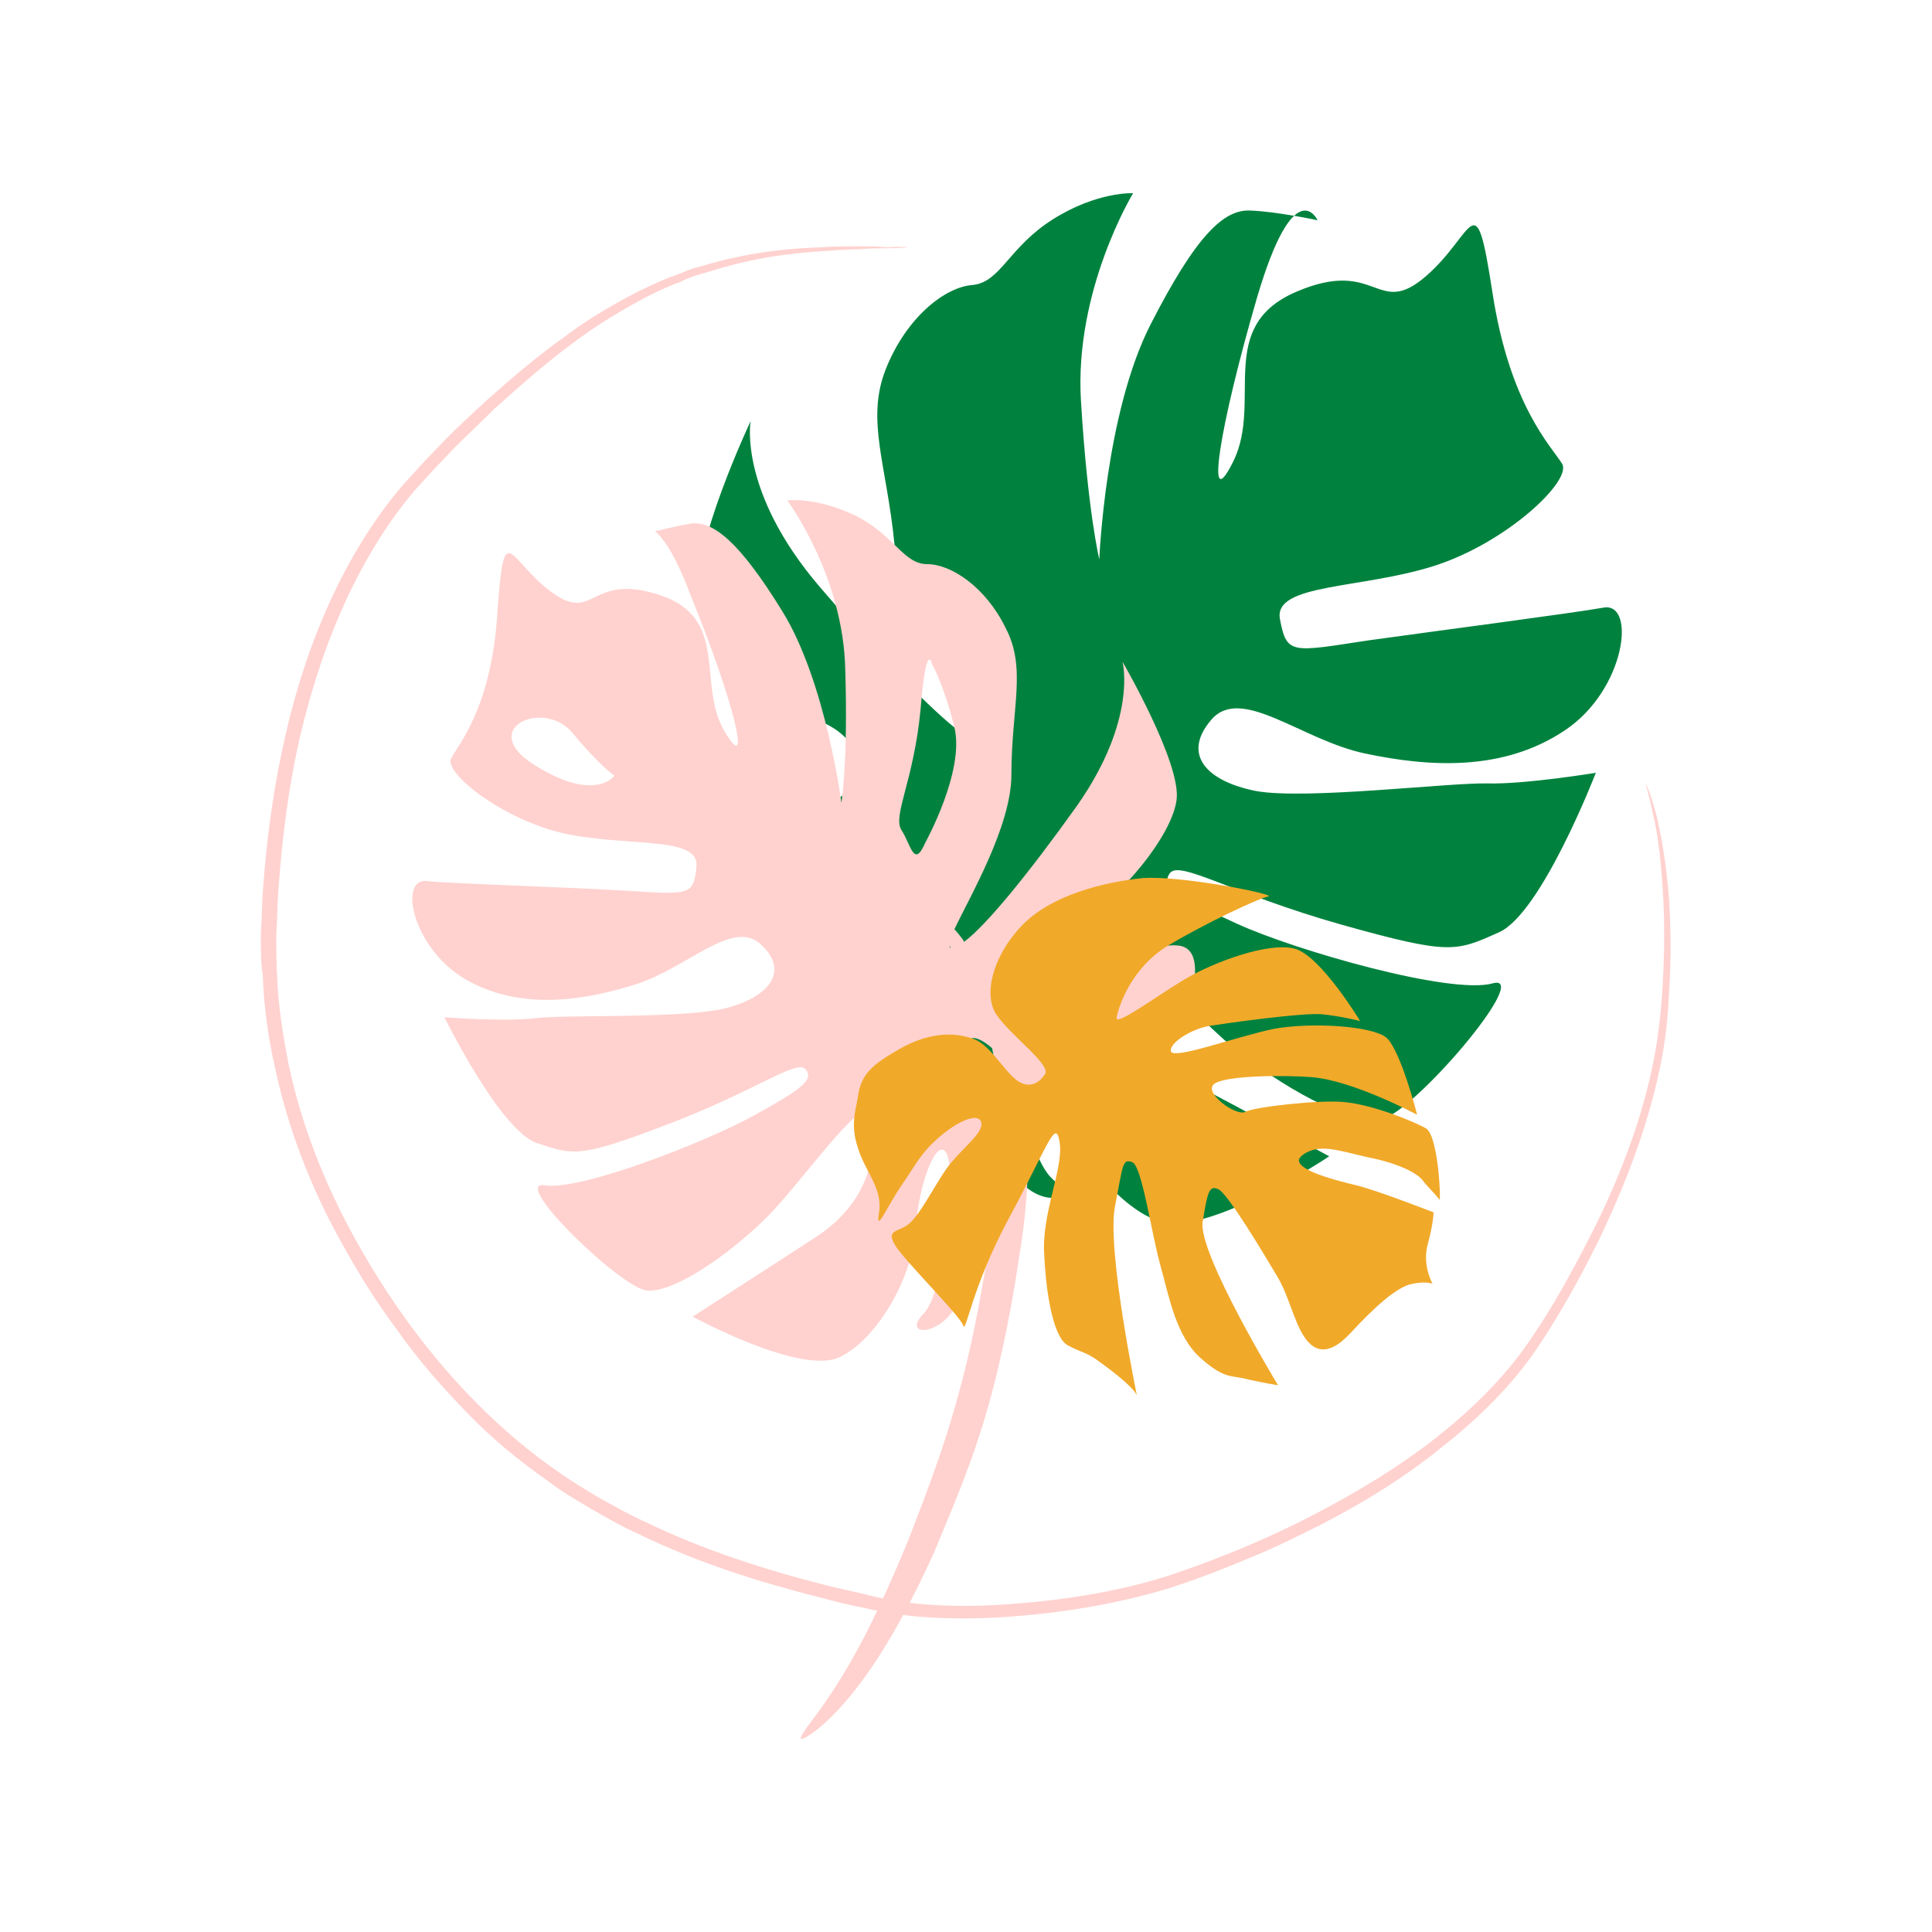
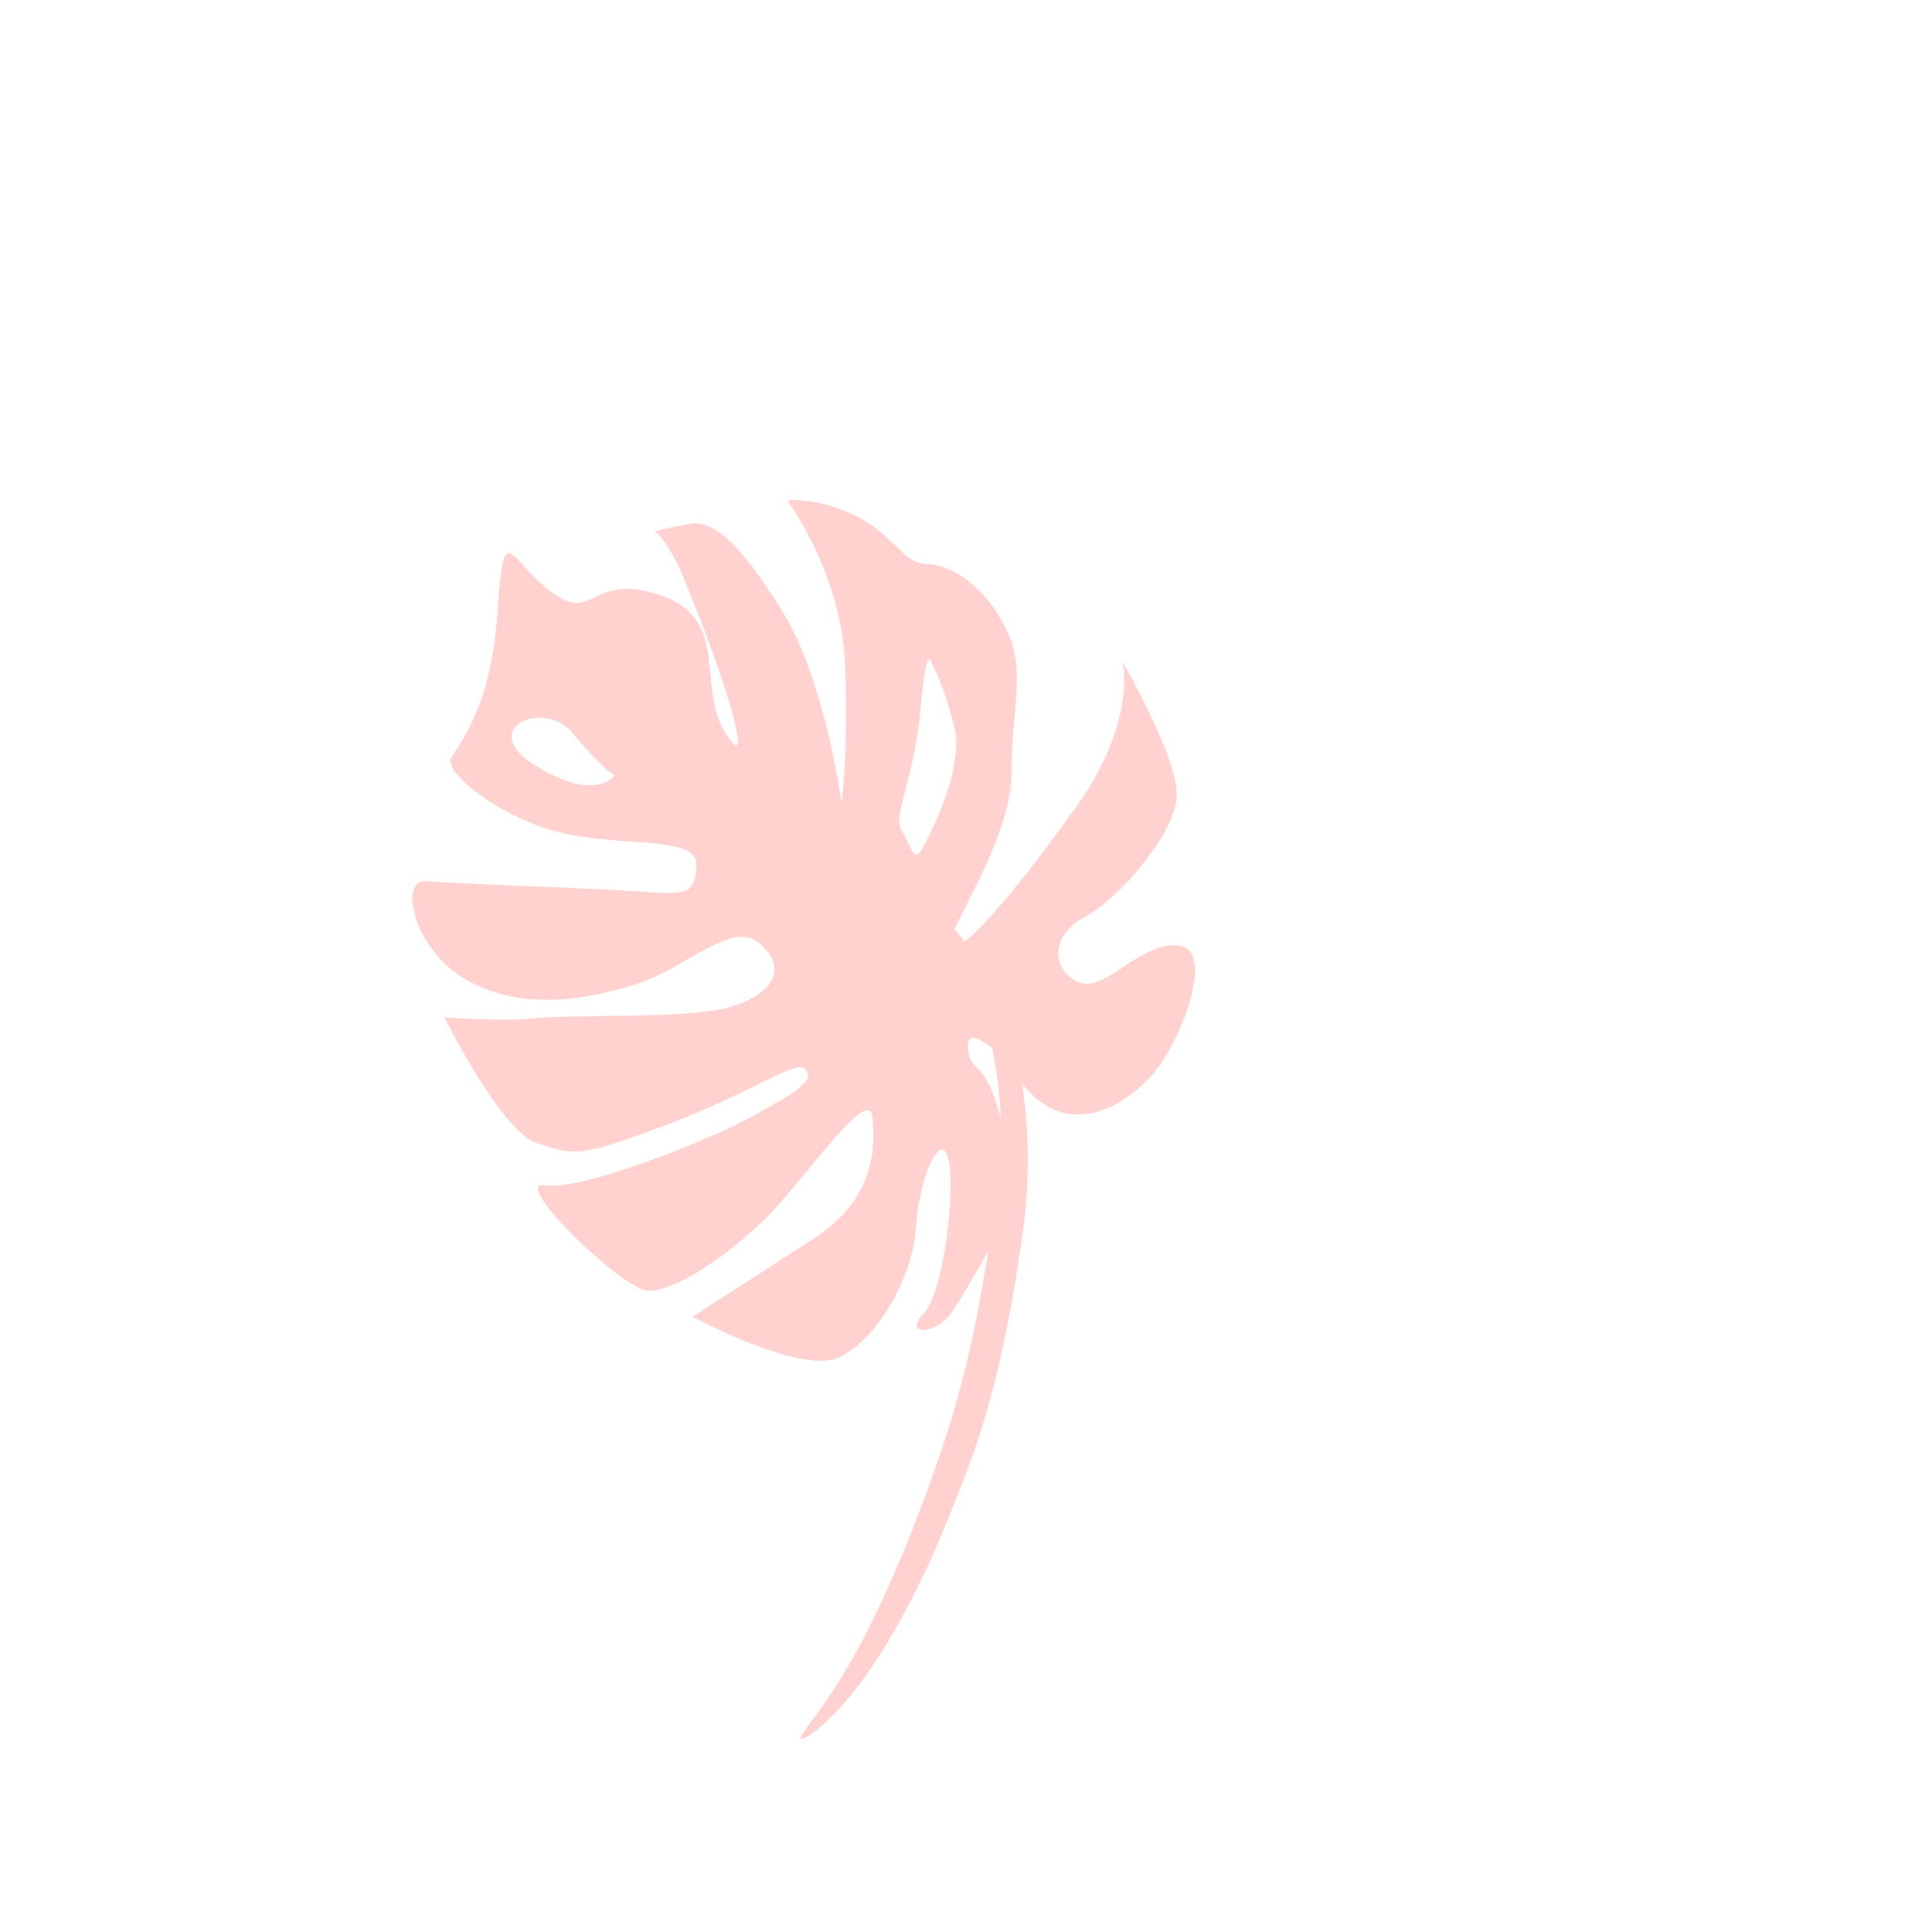
<svg xmlns="http://www.w3.org/2000/svg" data-bbox="27 19.997 145.941 160.021" viewBox="0 0 200 200" height="200" width="200" data-type="color">
  <g>
-     <path d="M94 25.6s-.7.1-2.2.1c-.7 0-1.7 0-2.8.1-1.1 0-2.4.1-3.9.2-3 .2-6.8.6-11.3 2l-1.7.5c-.6.2-1.2.4-1.7.7-1.2.4-2.4 1-3.6 1.6-2.4 1.3-5 2.8-7.6 4.8-2.6 1.9-5.2 4.2-8 6.7-1.3 1.3-2.7 2.6-4.1 4L45 48.5l-2.1 2.3c-5.4 6.4-9.4 15.1-11.8 25.3-1.2 5.1-1.9 10.6-2.3 16.3-.1 1.4-.1 2.9-.2 4.4 0 1.5 0 2.9.1 4.4.1 3 .6 6 1.2 9.1 1.3 6.1 3.7 12.3 7 18.2 3.3 5.9 7.4 11.7 12.6 16.9 2.6 2.6 5.3 4.9 8.2 6.9 1.4 1 2.9 1.9 4.4 2.8 1.5.8 3 1.7 4.6 2.4 6.2 3 12.5 5 18.8 6.6 1.6.4 3.1.7 4.7 1.1 1.6.4 3.1.6 4.6.8 3.1.3 6.1.3 9.1.1 6-.4 11.8-1.3 17.1-3 5.1-1.7 10.2-3.8 15-6.3 4.6-2.4 8.9-5 12.7-8 3.8-3 7-6.2 9.5-9.8 2.5-3.6 4.5-7.3 6.3-10.8 3.6-7 5.9-13.7 6.9-19.6.5-3 .7-5.7.8-8.3.1-2.5.1-4.8 0-6.9-.2-4.1-.6-7.2-1.1-9.2-.4-2-.8-3-.7-3 0 0 .1.2.3.7.2.5.4 1.2.7 2.2.5 2 1.1 5.1 1.4 9.2.1 2.1.2 4.4.1 6.9s-.2 5.4-.7 8.4c-1 6-3.3 12.8-6.8 20-1.8 3.6-3.8 7.3-6.3 11s-5.9 7.1-9.7 10.1c-3.8 3.1-8.1 5.8-12.8 8.2-2.4 1.2-4.8 2.4-7.3 3.4-2.6 1.1-5.2 2.1-7.9 3-5.5 1.7-11.4 2.7-17.5 3.1-3.1.2-6.2.2-9.4-.1-1.6-.2-3.2-.4-4.8-.8-1.6-.3-3.2-.7-4.7-1.1-6.3-1.6-12.8-3.6-19.1-6.7-1.6-.7-3.1-1.6-4.7-2.5-1.5-.9-3.1-1.8-4.5-2.9-3-2.1-5.8-4.4-8.4-7.1-2.6-2.7-5-5.4-7.1-8.4-2.1-2.8-4-5.8-5.7-8.9-3.4-6-5.8-12.4-7.1-18.7-.7-3.1-1.1-6.3-1.2-9.3-.2-1-.2-2.6-.2-4.1.1-1.5.1-3 .2-4.4.4-5.8 1.2-11.4 2.4-16.5 2.4-10.4 6.6-19.3 12.2-25.8l2.1-2.3 2.1-2.2c1.4-1.4 2.8-2.7 4.2-4 2.8-2.5 5.5-4.8 8.2-6.7 2.6-2 5.3-3.5 7.8-4.8 1.3-.6 2.5-1.2 3.7-1.6.6-.2 1.2-.5 1.8-.7l1.8-.5C78.1 26 82 25.7 85 25.6c1.3-.1 2.6-.1 4-.1.9 0 1.9 0 2.8.1 1.5-.1 2.2 0 2.2 0z" fill="#ffd2cf" data-color="1" />
-     <path d="M100.8 88.6s-1-2-6.4 6-13.5 2.9-16.3-.1c-2.9-3-8.8-14.1-4.3-15.2 4.6-1.1 9.7 5 12.7 3.5 3.1-1.6 3.4-5.9-1.3-8s-11.7-9-12.7-13.5 5.2-17.7 5.2-17.7-1.3 7.3 7.2 17.2S100.4 77.6 102 77c1.6-.6-8.6-12.3-9.4-20.6s-3-12.9-.9-18.2c2.1-5.3 6.1-8.5 9-8.7 2.9-.3 3.7-3.9 8.3-6.8 4.6-2.9 8.3-2.7 8.3-2.7s-6.1 10-5.4 21.5c.7 11.5 1.9 16.4 1.9 16.4s.6-15.1 5.3-24.3 7.6-12 10.4-11.8c2.7.1 6.9 1 6.9 1s-2.4-5.2-6.3 8.1c-3.9 13.4-5.4 22.9-2.4 16.8 3-6.2-1.9-13.9 6.5-17.5s8.3 2.8 13.4-1.6 5.1-10 6.9 1.7 6.1 15.9 7.2 17.7c1.1 1.7-5.7 8.2-13.3 10.6-7.6 2.4-16.6 1.8-15.9 5.5.7 3.7 1.2 3.4 9.1 2.2 7.9-1.1 21-2.8 24.4-3.4 3.4-.6 2.3 8.5-4 12.7-6.4 4.3-14.1 3.8-20.7 2.4s-12.8-7.1-15.9-3.5-.5 6.4 4.7 7.4c5.2.9 20-.9 23.9-.8 3.9.1 11.2-1.1 11.2-1.1s-5.6 14.5-10 16.5c-4.5 2-5 2.4-16.4-.8-11.3-3.2-16.7-6.7-17.7-5.3-1 1.4.8 2.4 6.9 5.2 6.1 2.8 22.2 7.4 26.5 6.2s-8.3 13.6-11.6 14.1-10.3-3.4-15.4-7.6c-5.1-4.2-14.1-15.3-14.2-11.3-.1 4 .8 10.2 8.4 14.2 7.6 4 15.9 8.5 15.9 8.5s-12.7 8.5-17.7 6.7-10-9.2-10.8-15c-.8-5.8-4-11.8-4.8-8.6-.8 3.2 1.8 16.6 4.6 19.2 2.8 2.5-1.5 2.9-3.7-.2-2.3-3.1-7.7-9.8-8-14.4-.3-4.7.9-12.8 2.7-14.8 1.8-2.2.9-4 .9-4z" fill="#00823e" data-color="2" />
    <path d="M122.1 97.9c-3.9-.6-7.7 4.9-10.4 3.8-2.7-1.1-3.2-4.7.5-6.7s9.1-8.4 9.6-12.2c.5-3.8-5.6-14.3-5.6-14.3s1.6 5.9-4.7 14.9c-5 7-9.4 12.4-11.7 14.1l-.1-.2c-.3-.4-.6-.8-.9-1.1 1.6-3.4 5.9-10.7 5.9-16 0-7 1.6-11-.6-15.2-2.1-4.3-5.7-6.6-8.1-6.6-2.5 0-3.4-3-7.4-5-4.1-2-7.1-1.6-7.1-1.6s5.8 7.8 6 17.5c.3 9.6-.4 13.8-.4 13.8S85.5 70.6 81 63.3s-7.2-9.4-9.5-9.1c-1.1.2-2.5.5-3.7.8.9.7 2.2 2.6 3.8 6.9C76 72.7 77.9 80.6 75 75.7s.6-11.7-6.7-14.1c-7.3-2.4-6.7 3-11.2-.3s-4.9-8-5.6 2c-.6 9.9-4 13.7-4.8 15.2-.8 1.5 5.4 6.4 11.8 7.8 6.5 1.4 13.9.2 13.6 3.4-.3 3.1-.8 2.9-7.4 2.5s-17.6-.7-20.6-1c-2.9-.2-1.3 7.2 4.3 10.3s12 2.1 17.4.4 10.1-6.9 13-4.1c2.9 2.7.9 5.3-3.4 6.5-4.3 1.2-16.7.7-20 1.1-3.2.4-9.4-.1-9.4-.1s5.7 11.6 9.5 13c3.9 1.3 4.4 1.6 13.6-1.9s13.4-6.8 14.3-5.7c.9 1.1-.5 2.1-5.4 4.8s-17.9 7.8-21.6 7.2c-3.7-.6 7.9 10.7 10.6 10.9 2.8.2 8.3-3.6 12.3-7.5 3.9-3.9 10.6-13.8 11-10.5.4 3.3.1 8.6-5.9 12.5s-12.7 8.2-12.7 8.2 11.2 6.1 15.2 4.2 7.6-8.4 7.9-13.3c.3-4.9 2.4-10.1 3.3-7.5.9 2.6-.3 14-2.5 16.3-2.2 2.3 1.4 2.3 3.1-.4.9-1.4 2.3-3.7 3.6-6.1v.1c-.6 3.5-1.2 7.1-2.1 10.9-.9 3.8-1.9 7.2-3 10.4s-2.2 6-3.2 8.6c-2.1 5.1-4 9.1-5.7 12.1-1.7 3-3.1 5-4.1 6.3-1 1.3-1.4 2-1.3 2.1.1.1.8-.2 2.1-1.3s3.1-3 5.1-5.9c2-2.9 4.3-7 6.6-12.1 1.2-2.9 2.4-5.7 3.5-8.7 1.2-3.2 2.3-6.8 3.2-10.7.9-3.9 1.6-7.7 2.1-11.2.6-3.5.9-6.9.9-10.1 0-2.6-.2-5.2-.6-7.8l.1.1c5.1 6.3 11.4 1.4 13.6-1.3 2.4-2.7 6.5-12.5 2.6-13.1zM55.5 79.3c-6.3-3.8.7-7 3.7-3.5 2.9 3.5 4.4 4.5 4.4 4.5s-1.9 2.8-8.1-1zm37.8 6.6c-.9-1.5 1.3-5.1 2-12.5.6-7.4 1.2-4.6 1.2-4.6s1.2 2 2.3 6.5c1.1 4.5-3 11.9-3 11.9-1.2 2.8-1.5.2-2.5-1.3zm5 12c.1.1.1.2.1.3 0 0-.1-.2-.1-.3zm2 9.8s.4-.9 2.4.8c.5 2.4.8 4.9.9 7.3-.6-2.3-1.4-4.3-2.3-5.1-1.6-1.4-1-3-1-3z" fill="#ffd2cf" data-color="1" />
-     <path d="M108.1 111.3s-.9 1.5-2.4.8-3-3.8-4.8-4.5c-2.3-.9-5-.6-7.8 1s-4 2.6-4.3 5c-.2 1.3-.8 2.8 0 5.2.7 2.4 2.6 4.2 2.2 6.7-.4 2.4.8-.6 2.4-2.9 1.6-2.3 1.9-3.3 4.2-5.2 2.4-1.9 4-2.1 4-1s-2.4 2.8-3.7 4.7c-1.3 1.9-2.6 4.5-3.7 5.5s-2.5.6-1.6 2.2c.9 1.6 6.8 7.4 7.1 8.4.3 1 .8-3.8 4.8-11.2 4-7.4 4.8-10.4 5.2-7.7.4 2.7-1.9 7.3-1.6 11.6.2 4.3 1 8.7 2.5 9.4 1.5.8 1.8.6 3.4 1.8 3.7 2.7 3.7 3.4 3.7 3.4s-3.1-14.9-2.3-19.5c.9-4.7.8-5 1.8-4.7 1 .3 2 7.4 2.9 10.6.9 3.2 1.6 7.4 4.2 9.7 2.6 2.3 3.2 1.7 4.9 2.2 1.8.4 3.1.6 3.1.6s-8.3-13.7-7.8-16.9c.5-3.2.7-3.8 1.6-3.4 1 .4 4.9 7 6.1 9 1.2 2 1.7 4.5 2.7 6.1.9 1.5 2.4 2.5 4.9-.2 2.5-2.7 4.8-4.8 6.4-5.1 1.5-.3 2.1 0 2.1 0s-1.1-1.9-.5-4.1c.6-2.2.6-3.3.6-3.3s-5.9-2.3-8-2.8-7.3-1.8-5.6-3.1 3.7-.5 6.8.2c3.1.6 5 1.6 5.6 2.3.5.7 1.6 1.7 1.8 2.1.2.3-.1-6.7-1.4-7.4-1.2-.7-5.4-2.4-8.3-2.7-2.6-.3-9.5.5-10.4 1-.9.5-4.4-2-3.2-2.9 1.2-.9 7.4-.9 10-.7 4.3.3 11 3.9 11 3.9s-1.7-6.7-3.2-8c-1.5-1.2-7.7-1.6-11.6-.9-3.9.8-10.6 3.3-10.7 2.3-.1-.9 2.2-2.3 4-2.6 1.9-.3 9.7-1.4 11.7-1.2 2 .2 3.9.7 3.9.7s-4.1-6.8-6.8-7.5c-2.7-.7-8.4 1.4-11.4 3.2-3 1.8-7.3 5-7 3.9.2-1.1 1.5-5.1 5.3-7.4 3.8-2.3 9.6-5 10.4-5.1.9-.2-9.1-2.2-13-1.9-3.9.4-9.5 1.7-12.6 5s-3.9 7.3-2.5 9.2c1.5 2.2 5.9 5.3 4.9 6.2z" fill="#f1a929" data-color="3" />
  </g>
</svg>